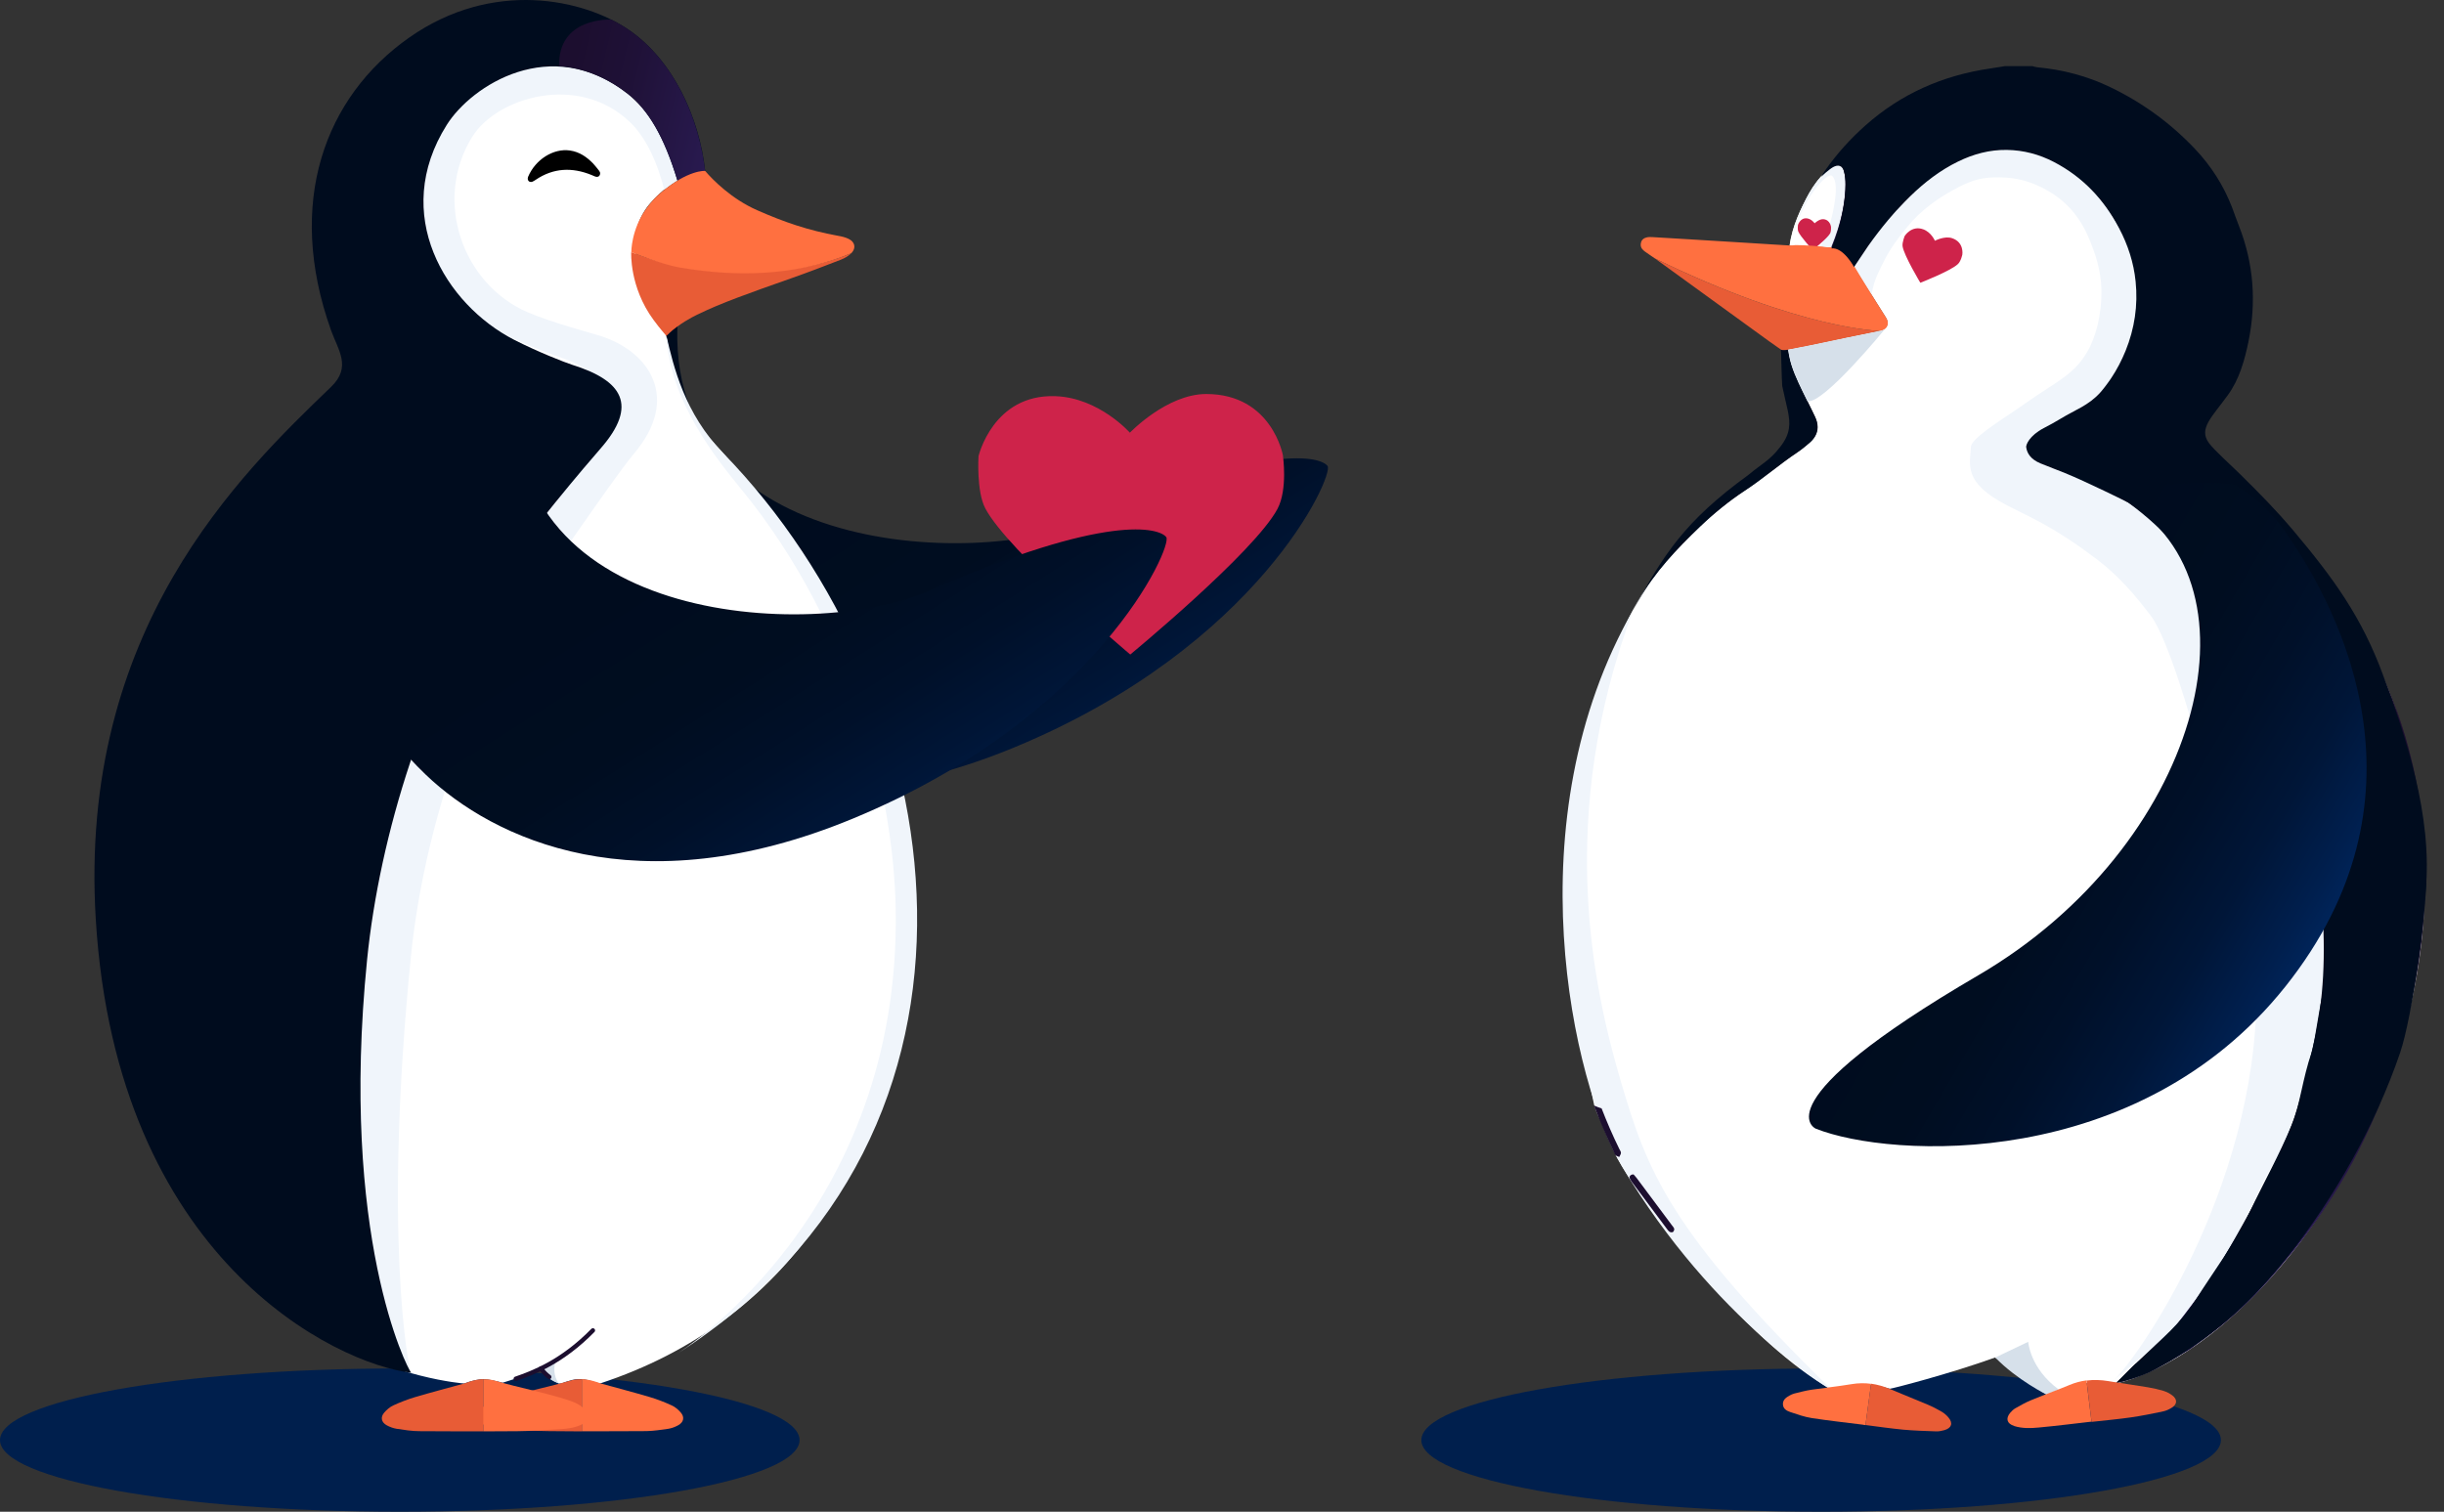
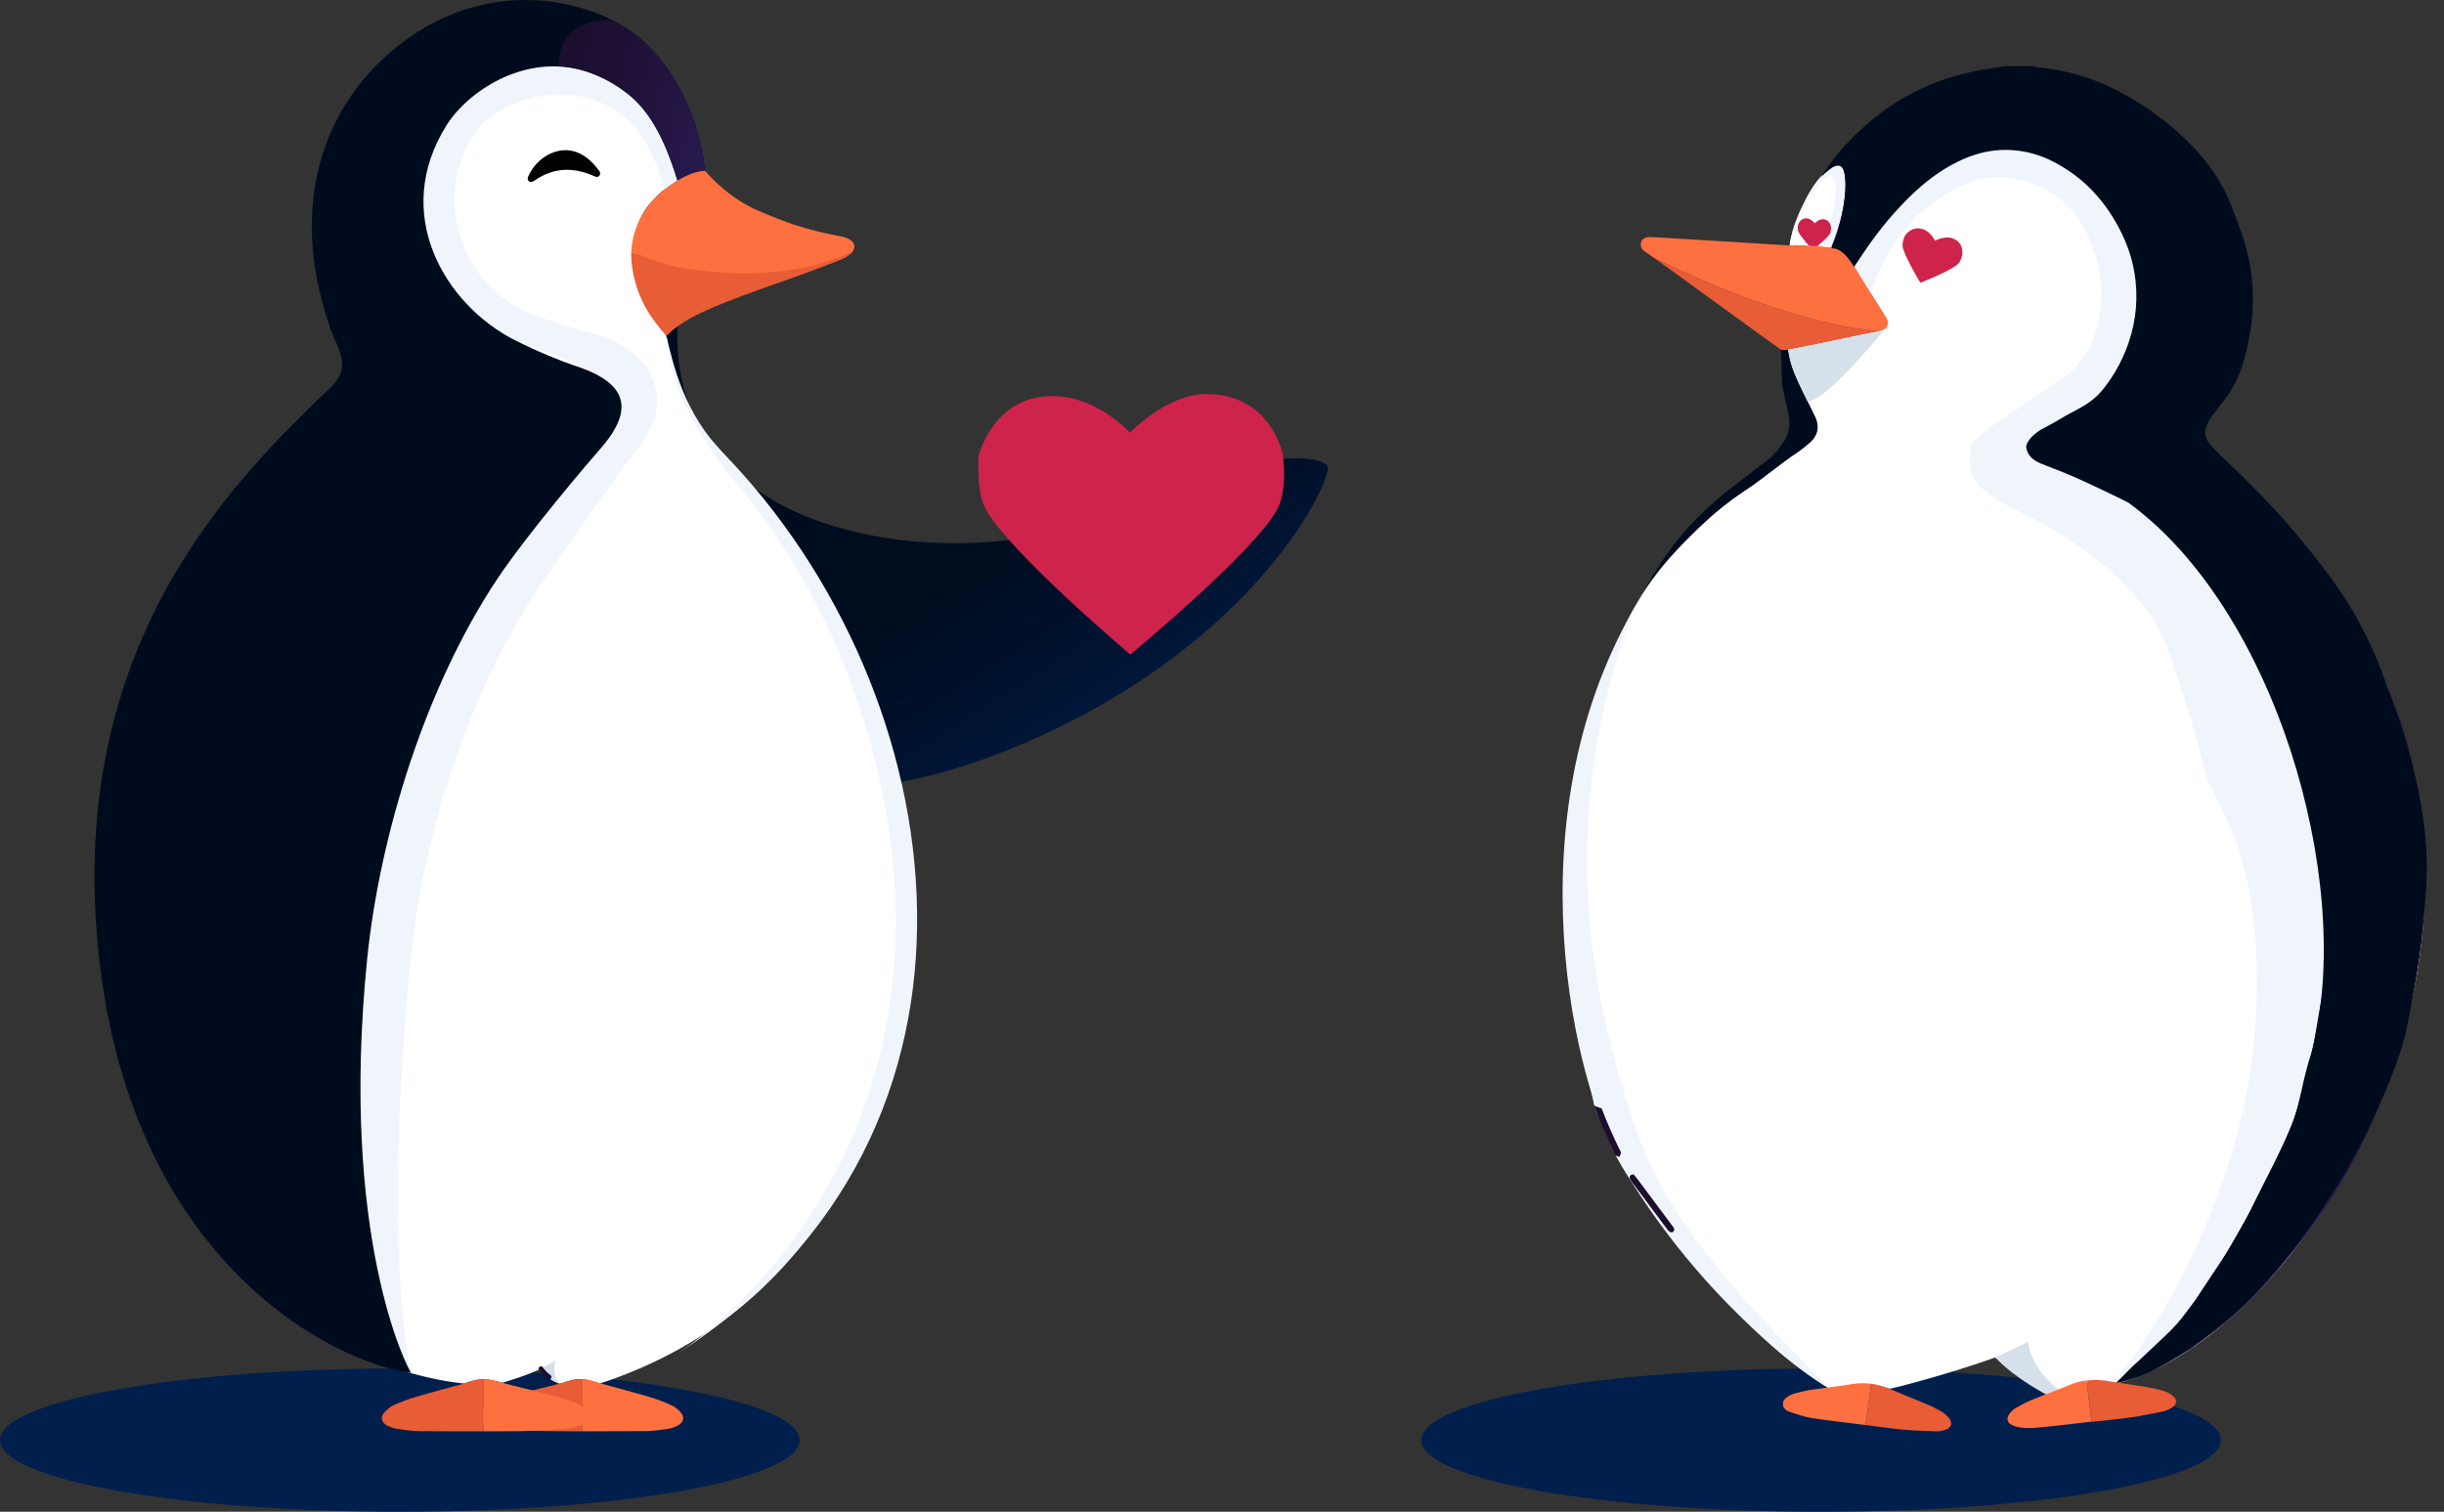
<svg xmlns="http://www.w3.org/2000/svg" width="139" height="86" viewBox="0 0 139 86" fill="none">
  <rect x="0" y="0" width="139" height="86" fill="#333333" stroke="none" />
  <path d="M103.575 85.999C116.132 85.999 126.312 84.174 126.312 81.923C126.312 79.672 116.132 77.848 103.575 77.848C91.018 77.848 80.838 79.672 80.838 81.923C80.838 84.174 91.018 85.999 103.575 85.999Z" fill="#001F4D" />
  <path d="M22.737 85.999C35.294 85.999 45.474 84.174 45.474 81.923C45.474 79.672 35.294 77.848 22.737 77.848C10.18 77.848 0 79.672 0 81.923C0 84.174 10.18 85.999 22.737 85.999Z" fill="#001F4D" />
  <path d="M38.606 17.473C37.104 31.5 55.334 32.491 62.009 29.564C72.191 25.096 75.119 25.994 75.504 26.509C75.888 27.024 71.605 36.756 57.699 42.513C45.394 47.61 37.198 43.661 33.397 40.03C27.897 34.775 25.782 26.602 27.835 22.957C31.483 16.478 38.606 17.473 38.606 17.473Z" fill="url(#paint0_linear_14579_216604)" />
  <path d="M34.13 78.703C33.933 78.655 33.737 78.598 33.544 78.54C33.352 78.483 33.129 78.444 32.86 78.457C32.637 78.466 32.494 78.51 32.185 78.606C32.06 78.65 31.863 78.734 31.787 78.703C30.996 78.373 30.759 77.85 30.759 77.85C30.195 78.184 28.581 78.659 28.581 78.659C28.389 78.602 27.745 78.444 27.472 78.457C27.249 78.466 26.989 78.51 26.681 78.606C26.556 78.65 26.48 78.681 26.399 78.703C26.399 78.703 10.181 77.555 8.822 59.315C8.295 52.22 11.809 35.56 15.891 29.442C17.528 26.991 20.26 25.164 20.962 24.363C23.157 21.867 22.728 21.678 22.728 19.579C22.728 19.13 22.196 17.734 21.624 16.405C20.001 12.629 19.786 9.627 22.992 4.539C24.392 2.321 31.577 0.12 35.955 3.562C37.095 4.46 38.995 7.202 39.764 9.75C38.441 10.027 37.175 11.216 36.715 11.907C36.111 12.814 36.035 13.751 36.133 14.402C36.889 15.543 37.461 16.718 37.792 18.038C37.962 18.72 37.85 19.037 37.891 19.103C38.199 20.723 38.521 22.941 40.506 25.089C56.174 41.995 55.678 71.643 34.121 78.703H34.13Z" fill="white" />
  <path d="M27.429 81.007C27.791 81.201 28.194 81.263 28.592 81.289C29.463 81.346 30.34 81.404 31.212 81.412C31.838 81.421 32.468 81.421 33.094 81.426V78.463C32.826 78.45 32.602 78.49 32.41 78.547C32.218 78.604 32.021 78.657 31.824 78.71C31.055 78.917 30.273 79.088 29.499 79.291C28.989 79.427 28.475 79.564 27.983 79.749C27.729 79.846 27.483 80.013 27.286 80.198C26.982 80.493 27.058 80.814 27.429 81.007Z" fill="#E85C36" />
  <path d="M33.094 78.457V81.42C34.302 81.42 35.504 81.42 36.712 81.411C36.73 81.411 36.752 81.411 36.77 81.411C37.186 81.402 37.606 81.336 38.013 81.279C38.169 81.252 38.33 81.2 38.473 81.129C38.509 81.112 38.54 81.098 38.576 81.076C38.885 80.905 38.947 80.619 38.719 80.355C38.648 80.271 38.563 80.187 38.473 80.117C38.388 80.051 38.299 79.989 38.205 79.95C37.803 79.765 37.382 79.602 36.953 79.474C36.51 79.342 36.063 79.219 35.616 79.096C35.133 78.964 34.646 78.832 34.163 78.7C34.083 78.678 34.007 78.647 33.881 78.603C33.577 78.506 33.313 78.462 33.09 78.453L33.094 78.457Z" fill="#FF7040" />
  <path d="M33.141 81.007C33.047 81.056 32.953 81.096 32.859 81.131C32.578 81.228 32.278 81.272 31.983 81.294C31.111 81.351 30.235 81.408 29.363 81.417C29.305 81.417 29.242 81.417 29.184 81.417C28.616 81.417 28.048 81.426 27.48 81.426V78.463C27.749 78.45 27.972 78.49 28.165 78.547C28.875 78.758 29.609 78.926 30.338 79.106C30.584 79.163 30.829 79.225 31.076 79.291C31.585 79.427 32.099 79.564 32.591 79.749C32.685 79.784 32.775 79.828 32.864 79.876C33.02 79.964 33.168 80.079 33.293 80.198C33.597 80.493 33.521 80.814 33.15 81.007H33.141Z" fill="#FF7040" />
  <path d="M27.477 78.462V81.424C26.27 81.424 25.067 81.424 23.86 81.415C23.426 81.415 22.988 81.345 22.558 81.279C22.362 81.248 22.165 81.173 21.995 81.081C21.686 80.909 21.624 80.623 21.852 80.359C21.991 80.196 22.169 80.042 22.366 79.95C22.768 79.765 23.189 79.602 23.618 79.474C24.544 79.201 25.478 78.959 26.408 78.7C26.489 78.678 26.565 78.647 26.69 78.603C26.994 78.506 27.258 78.462 27.481 78.453L27.477 78.462Z" fill="#E85C36" />
  <path d="M48.418 14.402C48.257 14.564 48.038 14.692 47.819 14.776C46.871 15.145 45.923 15.506 44.961 15.845C42.627 16.664 40.955 17.262 39.73 17.865C39.73 17.865 39.135 18.125 38.496 18.596C38.12 18.869 38.04 18.992 37.897 19.107C37.856 19.041 37.584 18.768 37.163 18.191C35.786 16.316 35.898 14.335 35.902 14.34C36.028 14.384 37.194 14.872 38.612 15.159C41.299 15.7 45.064 15.669 48.024 14.564C48.154 14.516 48.288 14.463 48.418 14.406V14.402Z" fill="#E85C36" />
  <path d="M33.894 10.054C33.809 10.036 33.733 9.988 33.648 9.957C32.539 9.504 31.471 9.548 30.465 10.23C30.402 10.27 30.339 10.314 30.272 10.34C30.116 10.388 30 10.287 30.017 10.129C30.017 10.107 30.031 10.08 30.035 10.058C30.442 9.086 31.466 8.421 32.419 8.562C32.96 8.641 33.367 8.927 33.729 9.297C33.854 9.429 33.966 9.579 34.082 9.724C34.109 9.759 34.122 9.812 34.131 9.829C34.145 9.992 34.037 10.089 33.894 10.054Z" fill="black" />
  <path d="M37.901 19.102C38.308 20.853 38.929 23.512 41.134 25.779C54.32 39.331 58.237 64.423 38.447 77.055C38.447 77.055 51.293 69.172 50.94 51.642C50.814 45.343 48.596 35.686 42.158 27.83C40.718 26.073 38.098 22.794 37.897 19.102H37.901Z" fill="#F0F5FB" />
  <path d="M26.869 7.762C24.589 11.424 26.337 16.186 30.017 17.767C31.381 18.352 33.688 18.964 34.131 19.105C36.948 19.989 38.732 22.674 36.036 25.83C35.343 26.64 32.731 30.39 30.93 33C26.753 39.061 24.079 47.344 23.369 54.426C21.794 70.122 23.207 77.833 23.386 78.093C23.176 77.891 18.298 69.761 19.876 54.057C20.587 46.975 23.207 38.498 27.294 32.38C28.931 29.928 32.436 25.799 33.138 24.998C35.334 22.503 34.377 21.107 31.56 20.223C31.117 20.082 29.557 19.47 28.238 18.792C24.339 16.794 22.067 12.115 25.278 7.023C26.677 4.804 31.341 1.904 35.718 5.346C36.859 6.244 37.762 7.718 38.531 10.267C38.245 10.447 38.155 10.513 37.78 10.799C37.422 9.355 36.783 7.868 35.844 6.961C32.906 4.127 28.26 5.539 26.874 7.762H26.869Z" fill="#F0F5FB" />
  <path d="M38.526 10.265C37.757 7.717 36.854 6.242 35.714 5.344C31.336 1.902 26.807 4.882 25.412 7.1C22.201 12.193 25.34 17.329 29.239 19.328C30.558 20.006 32.119 20.617 32.561 20.758C35.378 21.643 36.335 23.038 34.14 25.534C33.433 26.335 29.928 30.463 28.296 32.915C24.213 39.033 21.589 47.51 20.878 54.592C19.304 70.301 23.158 77.849 23.386 78.091C19.116 77.594 6.627 71.639 5.447 52.299C4.441 35.811 13.683 26.964 18.83 22.008C20.01 20.873 19.232 19.926 18.821 18.773C16.236 11.52 18.472 5.507 23.274 2.136C28.036 -1.205 33.201 -0.043 35.74 1.682C38.289 3.416 39.783 6.713 40.105 9.715C40.114 9.799 38.535 10.291 38.526 10.265Z" fill="#000C1E" />
  <path d="M30.705 77.88C30.786 77.997 30.872 78.101 30.964 78.192C31.349 78.571 31.792 78.703 31.792 78.703C31.792 78.703 31.358 78.254 31.604 77.387L30.705 77.88Z" fill="#D6E0EA" />
-   <path d="M29.334 78.434C30.295 78.1 31.95 77.493 33.72 75.684" stroke="#1C0E2F" stroke-width="0.25" stroke-miterlimit="10" stroke-linecap="round" />
  <path d="M31.238 78.332C31.081 78.213 30.916 78.063 30.764 77.848" stroke="#1C0E2F" stroke-width="0.25" stroke-miterlimit="10" stroke-linecap="round" />
  <path d="M34.756 1.115C38.235 2.788 39.853 6.907 40.126 9.966C40.126 9.966 39.42 9.966 38.552 10.349C37.774 7.752 36.862 6.256 35.713 5.345C33.719 3.765 31.801 3.769 31.801 3.769C31.716 0.952 34.756 1.115 34.756 1.115Z" fill="url(#paint1_linear_14579_216604)" />
  <path d="M48.431 14.391C48.431 14.391 48.422 14.399 48.417 14.404C48.288 14.457 48.158 14.509 48.024 14.562C45.113 15.676 41.876 15.773 38.652 15.218C37.614 15.038 35.991 14.377 35.906 14.342C35.906 14.342 35.888 13.066 36.765 11.855C37.002 11.53 37.243 11.248 37.561 10.979C39.153 9.637 40.1 9.721 40.105 9.725C40.552 10.249 41.625 11.327 43.06 11.957C44.608 12.639 45.953 13.101 47.661 13.414C47.867 13.449 48.073 13.497 48.256 13.585C48.623 13.757 48.703 14.104 48.426 14.395L48.431 14.391Z" fill="#FF7040" />
  <path d="M72.965 25.926C72.965 25.926 73.247 27.832 72.657 28.946C71.351 31.406 64.282 37.234 64.282 37.234C64.282 37.234 57.311 31.345 56.037 28.919C55.527 27.951 55.652 25.953 55.652 25.953C55.652 25.953 56.475 22.414 60.021 22.537C62.511 22.625 64.26 24.615 64.26 24.615C64.26 24.615 66.366 22.414 68.601 22.414C72.353 22.414 72.97 25.926 72.97 25.926H72.965Z" fill="#CE234A" />
-   <path d="M29.432 21.52C27.93 35.547 46.16 36.538 52.836 33.611C63.017 29.143 65.946 30.041 66.33 30.556C66.715 31.071 62.431 40.803 48.525 46.56C36.22 51.657 28.024 47.708 24.223 44.077C18.723 38.822 16.608 30.648 18.661 27.004C22.309 20.525 29.432 21.52 29.432 21.52Z" fill="url(#paint2_linear_14579_216604)" />
  <path d="M108.569 15.061C109.373 14.951 110.044 15.162 110.558 15.747C111.175 15.338 111.345 14.621 110.992 14.009C110.657 13.428 109.946 13.186 109.311 13.441C108.671 13.701 108.349 14.374 108.569 15.061ZM108.569 15.061C109.373 14.951 110.044 15.162 110.558 15.747C111.175 15.338 111.345 14.621 110.992 14.009C110.657 13.428 109.946 13.186 109.311 13.441C108.671 13.701 108.349 14.374 108.569 15.061ZM116.112 24.77C116.089 24.792 116.067 24.819 116.049 24.841C116.067 24.819 116.089 24.797 116.112 24.775C116.197 24.691 116.295 24.612 116.398 24.55C116.666 24.383 116.939 24.229 117.212 24.062C118.034 23.555 118.817 23.01 119.443 22.279C119.519 22.191 119.595 22.099 119.666 22.006C119.595 22.099 119.519 22.187 119.443 22.275C118.812 23.005 118.034 23.555 117.212 24.057C116.943 24.224 116.666 24.379 116.398 24.546C116.295 24.612 116.197 24.687 116.116 24.77H116.112Z" fill="white" />
  <path d="M113.478 77.227C114.864 78.31 116.42 79.348 116.42 79.348C117.154 79.128 118.075 78.737 118.687 78.679C118.938 78.657 120.065 78.648 120.306 78.715C132.294 75.902 150.908 45.629 124.397 24.497C120.011 21.003 123.593 15.562 120.498 12.908C120.485 12.895 120.48 12.878 120.476 12.864C119.631 11.271 118.437 9.995 116.792 9.136C115.955 8.701 115.061 8.467 114.109 8.45C113.125 8.437 112.208 8.687 111.341 9.11C110.321 9.607 109.441 10.29 108.636 11.064C108.524 11.174 108.412 11.28 108.305 11.39C108.144 11.557 107.983 11.724 107.826 11.896C107.773 11.953 107.719 12.015 107.67 12.072C107.567 12.187 107.464 12.305 107.366 12.424C106.968 12.9 106.592 13.388 106.235 13.894C106.078 14.119 105.926 14.343 105.779 14.572C105.662 14.753 105.542 14.929 105.425 15.105C105.559 15.329 105.68 15.536 105.805 15.739C106.284 16.513 106.762 17.288 107.25 18.054C107.473 18.401 107.303 18.732 106.928 18.806C105.613 19.066 104.307 19.348 102.997 19.621C102.568 19.709 102.134 19.788 101.683 19.876C101.705 20.008 101.723 20.109 101.741 20.21C101.875 20.928 102.193 21.588 102.506 22.244C102.743 22.737 102.997 23.225 103.23 23.723C103.413 24.119 103.409 24.48 103.221 24.805C103.176 24.88 103.127 24.951 103.064 25.021C103.02 25.074 102.966 25.122 102.908 25.175C102.689 25.364 102.465 25.554 102.224 25.712C101.16 26.421 100.27 27.213 99.201 27.913C98.325 28.489 97.439 29.216 96.684 29.938C95.329 31.236 94.108 32.521 93.192 34.132C93.102 34.291 93.008 34.445 92.897 34.643C92.897 34.643 92.897 34.643 92.897 34.647C92.897 34.647 92.897 34.647 92.897 34.652C92.713 35.043 88.734 41.962 89.056 51.839C89.181 55.616 89.436 57.103 90.67 62.878C91.103 64.221 91.457 64.053 92.083 65.334C92.118 65.409 92.181 65.488 92.181 65.563C92.181 65.642 92.118 65.721 92.083 65.801C92.011 65.77 91.931 65.752 91.877 65.704C91.895 65.735 92.463 66.743 92.771 67.169C92.736 67.117 92.704 67.064 92.682 67.007C92.642 66.901 92.74 66.782 92.901 66.791C92.946 66.839 93.022 66.914 93.08 66.998C93.746 67.891 94.412 68.785 95.079 69.678C95.128 69.744 95.195 69.81 95.213 69.885C95.226 69.938 95.19 70.035 95.146 70.066C95.105 70.097 95.003 70.088 94.953 70.057C95.02 70.154 99.255 76.219 104.24 79.111C104.562 79.027 104.857 78.935 105.175 78.842C105.922 78.622 106.74 78.794 107.478 79.001C107.54 79.018 110.907 78.151 113.487 77.218M110.344 15.439C109.83 14.854 109.494 14.867 108.689 14.977C108.47 14.29 108.698 14.229 109.342 13.969C109.977 13.714 110.076 13.736 110.411 14.321C110.764 14.938 110.956 15.034 110.344 15.439Z" fill="white" />
  <path d="M92.902 34.672C86.011 46.666 89.45 61.662 92.258 66.367C97.516 75.174 104.228 79.113 104.228 79.113C94.963 70.068 93.68 66.609 92.191 61.543C90.657 56.331 88.426 46.565 92.902 34.672Z" fill="#F0F5FB" />
  <path d="M115.352 76.332C115.352 76.332 115.446 77.837 117.087 79.043C117.087 79.043 116.461 79.334 116.421 79.347C116.421 79.347 114.713 78.502 113.479 77.225" fill="#D6E0EA" />
  <path d="M92.911 34.658C93.022 34.465 93.116 34.306 93.206 34.148C94.123 32.537 95.343 31.252 96.698 29.953C97.449 29.232 98.339 28.505 99.215 27.929C100.284 27.229 101.178 26.437 102.238 25.728C102.479 25.565 102.703 25.38 102.922 25.191C102.98 25.142 103.029 25.09 103.079 25.037C103.141 24.966 103.19 24.896 103.235 24.821C103.423 24.495 103.423 24.135 103.244 23.738C103.101 23.43 102.949 23.127 102.797 22.823C102.703 22.634 102.609 22.449 102.52 22.26C102.202 21.604 101.889 20.948 101.755 20.226C101.737 20.125 101.719 20.019 101.697 19.892C101.697 19.892 101.38 19.949 101.286 19.883C101.286 19.962 101.299 20.055 101.299 20.147C101.321 20.75 101.326 21.357 101.362 21.96C101.585 23.056 101.845 23.734 101.742 24.381C101.688 24.72 101.54 25.055 101.236 25.437C100.637 26.212 100.199 26.375 99.448 27.009C95.763 29.68 94.623 31.569 92.906 34.658H92.911Z" fill="#000C1E" />
  <path d="M106.415 78.715L106.098 81.065C106.809 81.158 107.524 81.259 108.239 81.329C108.861 81.386 109.487 81.404 110.117 81.426C110.274 81.43 110.435 81.4 110.587 81.356C111.003 81.237 111.088 80.951 110.81 80.629C110.703 80.502 110.569 80.387 110.426 80.304C110.176 80.159 109.916 80.022 109.643 79.908C109.152 79.701 108.66 79.498 108.163 79.296C107.935 79.199 107.703 79.107 107.475 79.01C107.131 78.865 106.777 78.763 106.42 78.715H106.415Z" fill="#E85C36" />
  <path d="M101.402 79.869C101.402 80.129 101.599 80.252 101.809 80.323C102.212 80.459 102.623 80.604 103.043 80.67C104.014 80.82 104.993 80.925 105.968 81.049C105.968 81.049 105.968 81.049 105.968 81.053L106.097 81.071L106.415 78.72C106.057 78.672 105.69 78.676 105.315 78.738C104.55 78.866 103.781 78.945 103.017 79.059C102.69 79.108 102.368 79.196 102.046 79.275C101.952 79.297 101.863 79.345 101.778 79.389C101.581 79.499 101.398 79.627 101.402 79.874V79.869Z" fill="#FF7040" />
  <path d="M103.802 9.773C103.717 9.839 103.673 9.945 103.592 10.015C103.592 10.015 103.252 10.394 102.886 11.024C102.443 11.785 101.92 12.877 101.781 13.964C101.889 13.972 101.996 13.95 102.112 13.942" fill="#F1EFE3" />
  <path d="M101.781 13.969C101.889 13.978 102.908 14.233 103.024 14.224C103.06 14.092 102.895 13.969 102.935 13.859C103.024 13.608 102.443 13.115 102.689 12.97C103.038 12.763 103.422 12.868 103.574 13.229C103.637 13.379 103.525 13.52 103.543 13.683C103.556 13.784 103.288 13.956 103.279 14.07C103.382 14.088 103.834 14.07 103.914 14.079C103.986 14.079 104.062 14.079 104.129 14.07C104.138 14.07 104.151 14.07 104.16 14.07C104.245 13.881 104.325 13.678 104.397 13.463C104.737 12.49 104.965 11.297 104.96 10.421C104.96 10.175 104.929 9.92 104.866 9.682C104.777 9.361 104.54 9.281 104.241 9.449C104.084 9.537 103.95 9.664 103.807 9.774C103.722 9.84 103.659 9.968 103.583 10.038C103.583 10.038 103.257 10.395 102.895 11.024C102.452 11.786 101.929 12.877 101.79 13.964L101.781 13.969Z" fill="white" />
  <path d="M94.118 14.699C96.291 16.275 98.464 17.855 100.641 19.431C100.847 19.58 101.057 19.726 101.285 19.884C101.379 19.95 101.697 19.893 101.697 19.893C102.148 19.805 102.582 19.73 103.011 19.638C104.321 19.365 105.632 19.079 106.942 18.823C106.942 18.823 102.452 18.779 94.113 14.699H94.118Z" fill="#E85C36" />
  <path d="M120.092 78.596C120.458 78.371 123.517 75.748 123.763 75.466C124.782 74.308 125.788 72.794 126.96 70.748C128.131 68.697 128.636 67.165 129.575 65.748C130.174 64.841 131.109 61.505 131.61 59.273C132.759 54.141 132.419 49.462 132.263 47.508C131.23 34.361 126.289 32.79 125.381 31.883C124.344 30.844 123.351 30.184 122.148 29.321C120.718 28.291 119.568 27.759 118.012 27.125C117.538 26.931 116.514 26.575 116.049 26.355C115.714 26.196 114.726 25.51 115.723 24.695C115.817 24.62 116.255 24.37 116.358 24.304C116.626 24.136 117.158 23.837 117.436 23.683C118.334 23.181 118.813 22.983 119.448 22.336C120.114 21.658 120.539 20.818 120.887 19.951C121.402 18.679 121.598 17.358 121.46 16.007C121.352 14.942 121.026 13.929 120.521 12.974C120.512 12.961 120.507 12.944 120.498 12.93C119.649 11.337 118.459 10.065 116.814 9.207C115.978 8.771 115.084 8.533 114.131 8.52C113.147 8.507 112.231 8.758 111.363 9.18C110.344 9.678 109.463 10.36 108.658 11.139C107.755 12.01 106.964 12.966 106.253 13.982C106.096 14.207 105.944 14.431 105.797 14.66C105.68 14.836 105.56 15.017 105.443 15.193C105.443 15.193 104.835 14.053 104.156 14.136C104.241 13.947 104.321 13.745 104.393 13.529C104.732 12.556 104.96 11.363 104.956 10.488C104.956 10.241 104.925 9.986 104.862 9.748C104.773 9.427 104.536 9.348 104.236 9.515C104.08 9.603 103.936 9.722 103.798 9.836C102.389 11.002 101.804 14.013 101.781 14.035C102.461 11.231 103.945 9.757 104.205 10.008C104.366 10.166 104.486 10.558 104.352 11.447C104.218 12.358 104.075 12.816 103.659 13.78C103.601 13.916 103.574 13.934 103.498 14.084C103.646 14.141 103.914 14.171 104.124 14.136C104.625 14.057 105.09 14.62 105.439 15.193C105.805 15.787 106.445 16.768 106.445 16.768C106.503 16.324 106.677 15.835 106.794 15.584C107.375 14.33 107.683 13.872 108.506 12.869C109.222 11.993 110.223 11.24 111.39 10.646C112.235 10.219 112.763 10.074 113.765 10.091C114.735 10.105 115.549 10.329 116.452 10.84C117.319 11.333 118.182 12.12 118.759 13.45C119.166 14.383 119.492 15.373 119.515 16.46C119.546 17.952 119.17 19.238 118.705 20.025C118.133 20.994 117.507 21.412 116.407 22.125C115.522 22.701 115.253 22.904 114.659 23.313C113.742 23.938 112.11 24.946 112.092 25.43C112.056 26.421 111.6 27.442 114.185 28.767C115.692 29.537 116.894 30.03 119.211 31.782C120.409 32.688 121.344 33.727 122.341 35.052C123.293 36.315 124.697 41.051 125.372 43.789C125.886 45.893 128.681 48.076 128.319 57.513C127.89 68.653 121.008 78.05 120.096 78.604L120.092 78.596Z" fill="#F0F5FB" />
  <path d="M92.687 67.024C92.709 67.082 92.741 67.134 92.776 67.187C92.79 67.205 92.803 67.222 92.812 67.24C93.469 68.125 94.127 69.005 94.789 69.89C94.838 69.956 94.891 70.031 94.959 70.075C95.008 70.105 95.106 70.114 95.151 70.083C95.195 70.048 95.231 69.956 95.218 69.903C95.2 69.828 95.133 69.762 95.084 69.696C94.417 68.803 93.751 67.909 93.085 67.016C93.022 66.932 92.951 66.862 92.906 66.809C92.741 66.804 92.647 66.923 92.687 67.024Z" fill="#1C0E2F" />
  <path d="M90.656 62.887C90.992 63.776 91.367 64.656 91.783 65.528C91.814 65.594 91.832 65.668 91.886 65.717C91.939 65.765 92.02 65.783 92.092 65.818C92.127 65.739 92.19 65.66 92.19 65.58C92.19 65.506 92.127 65.431 92.092 65.352C91.72 64.594 91.39 63.829 91.09 63.054C90.942 63.01 90.799 62.953 90.656 62.887Z" fill="#1C0E2F" />
  <path d="M104.139 12.931C104.139 12.931 104.153 13.16 104.077 13.292C103.911 13.578 103.093 14.221 103.093 14.221C103.093 14.221 102.391 13.459 102.27 13.16C102.225 13.041 102.257 12.799 102.257 12.799C102.257 12.799 102.377 12.381 102.762 12.421C103.03 12.451 103.205 12.702 103.205 12.702C103.205 12.702 103.455 12.456 103.697 12.469C104.103 12.5 104.139 12.922 104.139 12.922V12.931Z" fill="#CE234A" />
  <path d="M93.488 14.264C93.694 14.414 93.909 14.551 94.119 14.7C102.458 18.78 106.947 18.824 106.947 18.824C107.072 18.798 107.18 18.745 107.251 18.67C107.394 18.525 107.417 18.301 107.269 18.072C106.777 17.306 106.303 16.531 105.825 15.757C105.7 15.554 105.579 15.347 105.445 15.123C105.445 15.123 104.837 13.983 104.157 14.066C104.148 14.066 104.139 14.066 104.126 14.066C104.059 14.066 103.983 14.066 103.911 14.066C103.826 14.062 103.746 14.044 103.643 14.027C103.643 14.027 102.628 13.934 102.114 13.943C101.997 13.952 101.89 13.97 101.783 13.965C101.452 13.948 101.121 13.926 100.79 13.904C100.227 13.868 99.663 13.833 99.095 13.798C98.062 13.736 97.03 13.67 96.001 13.609C95.339 13.569 94.673 13.53 94.011 13.49C93.904 13.486 93.788 13.477 93.68 13.499C93.502 13.534 93.363 13.631 93.327 13.816C93.287 13.996 93.341 14.146 93.497 14.256L93.488 14.264Z" fill="#FF7040" />
  <path d="M113.443 8.457C113.443 8.457 108.542 3.725 103.574 10.037C103.574 10.037 104.276 9.174 104.603 9.372C104.603 9.372 105.018 9.359 104.951 10.776C104.916 11.52 104.755 12.598 104.151 14.064C104.151 14.064 104.71 13.866 105.439 15.12C105.439 15.12 108.976 8.892 113.443 8.457Z" fill="url(#paint3_linear_14579_216604)" />
  <path d="M101.697 19.892C101.72 20.024 101.738 20.125 101.755 20.226C101.89 20.944 102.207 21.604 102.52 22.26C102.609 22.449 102.703 22.638 102.797 22.823C103.705 23.012 107.246 18.668 107.246 18.668C107.175 18.743 107.072 18.796 106.942 18.822C105.628 19.082 104.322 19.363 103.012 19.636C102.583 19.724 102.149 19.803 101.697 19.892Z" fill="#D6E0EA" />
  <path d="M120.508 78.661C120.508 78.661 121.774 78.327 122.686 77.838C123.603 77.35 124.577 76.742 124.577 76.742C126.902 75.083 128.262 73.855 130.408 71.201C133.082 67.887 134.942 64.409 136.279 60.188C140.254 47.68 135.868 39.466 135.523 38.445C135.523 38.445 136.306 49.22 134.356 55.998C133.949 57.556 133.256 60.576 132.559 61.346C131.356 62.671 130.167 64.493 129.572 65.756C128.722 67.552 128.374 68.278 127.542 69.735C126.567 71.443 126.031 72.42 124.868 73.947C123.853 75.285 123.388 75.924 122.78 76.65C122.248 77.293 121.336 78.164 120.504 78.666L120.508 78.661Z" fill="url(#paint4_linear_14579_216604)" />
  <path d="M123.124 76.161C123.764 75.629 125.114 73.666 126.053 72.257C126.053 72.257 127.779 69.414 129.134 66.676C130.592 63.731 130.739 62.979 131.607 59.277C133.793 49.933 129.393 34.66 121.041 28.59C121.005 28.564 118.595 27.375 117.441 26.909C116.967 26.715 116.52 26.557 116.046 26.359C115.501 26.13 115.286 25.795 115.237 25.439C115.219 25.316 115.402 24.788 116.239 24.352C116.52 24.206 116.941 23.978 117.209 23.81C118.032 23.309 118.774 23.071 119.44 22.34C119.521 22.252 119.592 22.16 119.664 22.072C119.775 21.927 119.887 21.781 119.99 21.632C120.021 21.588 120.048 21.544 120.079 21.5C120.24 21.258 120.388 21.007 120.522 20.751C120.656 20.492 120.777 20.232 120.889 19.959C121.403 18.687 121.6 17.371 121.461 16.015C121.354 14.95 121.027 13.938 120.522 12.983C120.513 12.97 120.509 12.952 120.5 12.939C119.65 11.345 118.461 10.073 116.815 9.215C115.979 8.779 115.085 8.542 114.133 8.528C113.149 8.515 112.232 8.766 111.365 9.189C110.345 9.686 109.464 10.368 108.66 11.147C108.548 11.257 108.436 11.367 108.329 11.477C108.163 11.645 108.007 11.812 107.85 11.984C107.797 12.041 107.743 12.102 107.694 12.16C107.591 12.278 107.488 12.393 107.39 12.512C106.992 12.987 106.616 13.476 106.258 13.982C106.102 14.206 105.95 14.431 105.802 14.66C105.686 14.836 105.57 15.012 105.449 15.188C105.449 15.188 104.837 14.048 104.161 14.132C104.246 13.942 104.327 13.74 104.403 13.524C104.743 12.551 104.971 11.359 104.966 10.483C104.966 10.236 104.935 9.981 104.872 9.743C104.783 9.422 104.55 9.343 104.251 9.51C104.094 9.598 103.96 9.726 103.817 9.836C103.795 9.853 103.772 9.875 103.75 9.897C103.741 9.902 103.732 9.911 103.728 9.919C103.678 9.963 103.629 10.007 103.58 10.051C103.647 9.906 103.75 9.765 103.822 9.668C104.501 8.713 105.221 7.912 106.102 7.129C108.119 5.337 110.497 4.285 113.202 3.894C113.48 3.854 113.757 3.806 114.034 3.762H115.586C115.68 3.784 115.774 3.819 115.867 3.828C117.316 3.96 118.698 4.325 120.003 4.95C121.841 5.83 123.455 7.01 124.837 8.471C125.758 9.444 126.465 10.553 126.943 11.79C127.077 12.146 127.198 12.507 127.341 12.86C128.182 15.003 128.334 17.195 127.878 19.44C127.658 20.505 127.354 21.588 126.71 22.472C125.794 23.74 125.02 24.387 125.637 25.21C125.964 25.641 126.778 26.359 127.426 26.997C128.517 28.075 129.438 29.004 130.422 30.17C132.72 32.899 134.33 35.113 135.55 38.445C136.78 41.808 138.381 46.394 137.952 50.73C137.571 54.515 136.986 58.969 135.318 62.015C133.319 65.659 132.568 68.252 129.769 71.628C127.489 74.379 126.42 75.532 123.974 76.892C123.142 77.354 122.056 77.887 121.595 78.124C121.287 78.283 120.401 78.692 120.334 78.714C120.37 78.688 121.327 77.644 121.551 77.499" fill="#000C1E" />
  <path d="M120.325 78.675C120.325 78.675 121.604 78.424 122.511 77.931C122.641 77.861 123.374 77.46 123.374 77.46C126.187 75.783 128.114 73.983 130.139 71.448C132.755 68.169 135.107 63.983 136.502 59.894C137.209 57.817 138 51.861 138 49.863C138 49.863 134.749 51.386 132.295 55.805C132.017 56.413 131.664 59.326 131.467 59.881C130.953 61.36 130.815 62.839 130.35 63.965C129.612 65.757 128.798 67.152 127.926 68.992C127.081 70.779 125.959 72.227 124.868 73.952C124 75.321 122.923 76.171 121.76 77.293C121.335 77.703 120.799 78.248 120.32 78.688L120.325 78.675Z" fill="#000C1E" />
  <path d="M118.67 78.532L118.956 80.887C119.698 80.803 120.45 80.737 121.192 80.631C121.809 80.543 122.426 80.416 123.034 80.288C123.199 80.253 123.36 80.178 123.503 80.09C123.834 79.887 123.852 79.606 123.539 79.373C123.396 79.267 123.226 79.179 123.056 79.126C122.766 79.038 122.462 78.968 122.162 78.919C121.473 78.805 120.78 78.708 120.096 78.598C120.034 78.589 119.971 78.576 119.909 78.567C119.488 78.497 119.077 78.483 118.674 78.536L118.67 78.532Z" fill="#E85C36" />
  <path d="M114.557 81.124C115.013 81.265 115.482 81.252 115.947 81.208C116.954 81.115 117.951 80.988 118.952 80.873L118.666 78.527C118.34 78.567 118.018 78.655 117.7 78.787C117.396 78.915 117.088 79.034 116.784 79.152C116.363 79.315 115.939 79.478 115.523 79.65C115.21 79.777 114.91 79.949 114.615 80.116C114.503 80.182 114.405 80.279 114.32 80.38C114.056 80.702 114.15 80.997 114.561 81.12L114.557 81.124Z" fill="#FF7040" />
-   <path d="M120.821 28.452C129.075 33.311 125.024 48.175 112.513 55.481C100.002 62.788 103.267 64.205 103.267 64.205C107.523 65.9 121.595 66.661 129.987 56.111C138.38 45.56 133.435 35.094 129.822 30.037C129.241 29.222 127.953 27.985 127.126 27.598C126.46 27.29 119.279 27.541 120.821 28.448V28.452Z" fill="url(#paint5_linear_14579_216604)" />
  <path d="M111.606 14.479C111.606 14.479 111.534 14.858 111.346 15.029C110.935 15.417 109.218 16.086 109.218 16.086C109.218 16.086 108.288 14.545 108.207 14.008C108.176 13.793 108.328 13.423 108.328 13.423C108.328 13.423 108.717 12.802 109.379 13.044C109.844 13.212 110.045 13.696 110.045 13.696C110.045 13.696 110.591 13.41 111.011 13.546C111.722 13.775 111.606 14.479 111.606 14.479Z" fill="#CE234A" />
  <defs>
    <linearGradient id="paint0_linear_14579_216604" x1="49.191" y1="25.535" x2="62.513" y2="46.639" gradientUnits="userSpaceOnUse">
      <stop stop-color="#000C1E" />
      <stop offset="0.34" stop-color="#000D20" />
      <stop offset="0.56" stop-color="#001029" />
      <stop offset="0.76" stop-color="#001638" />
      <stop offset="0.93" stop-color="#001F4E" />
      <stop offset="1" stop-color="#002459" />
    </linearGradient>
    <linearGradient id="paint1_linear_14579_216604" x1="32.31" y1="4.729" x2="40.912" y2="6.778" gradientUnits="userSpaceOnUse">
      <stop stop-color="#1C0E2F" />
      <stop offset="0.38" stop-color="#1F1137" />
      <stop offset="1" stop-color="#291A50" />
    </linearGradient>
    <linearGradient id="paint2_linear_14579_216604" x1="40.022" y1="29.579" x2="53.339" y2="50.684" gradientUnits="userSpaceOnUse">
      <stop stop-color="#000C1E" />
      <stop offset="0.34" stop-color="#000D20" />
      <stop offset="0.56" stop-color="#001029" />
      <stop offset="0.76" stop-color="#001638" />
      <stop offset="0.93" stop-color="#001F4E" />
      <stop offset="1" stop-color="#002459" />
    </linearGradient>
    <linearGradient id="paint3_linear_14579_216604" x1="108.587" y1="9.13" x2="102.478" y2="18.212" gradientUnits="userSpaceOnUse">
      <stop stop-color="#1C0E2F" />
      <stop offset="0.38" stop-color="#1F1137" />
      <stop offset="1" stop-color="#291A50" />
    </linearGradient>
    <linearGradient id="paint4_linear_14579_216604" x1="131.226" y1="62.675" x2="134.877" y2="67.515" gradientUnits="userSpaceOnUse">
      <stop stop-color="#1C0E2F" />
      <stop offset="0.38" stop-color="#1F1137" />
      <stop offset="1" stop-color="#291A50" />
    </linearGradient>
    <linearGradient id="paint5_linear_14579_216604" x1="111.458" y1="43.773" x2="130.843" y2="55.143" gradientUnits="userSpaceOnUse">
      <stop stop-color="#000C1E" />
      <stop offset="0.34" stop-color="#000D20" />
      <stop offset="0.56" stop-color="#001029" />
      <stop offset="0.76" stop-color="#001638" />
      <stop offset="0.93" stop-color="#001F4E" />
      <stop offset="1" stop-color="#002459" />
    </linearGradient>
  </defs>
</svg>